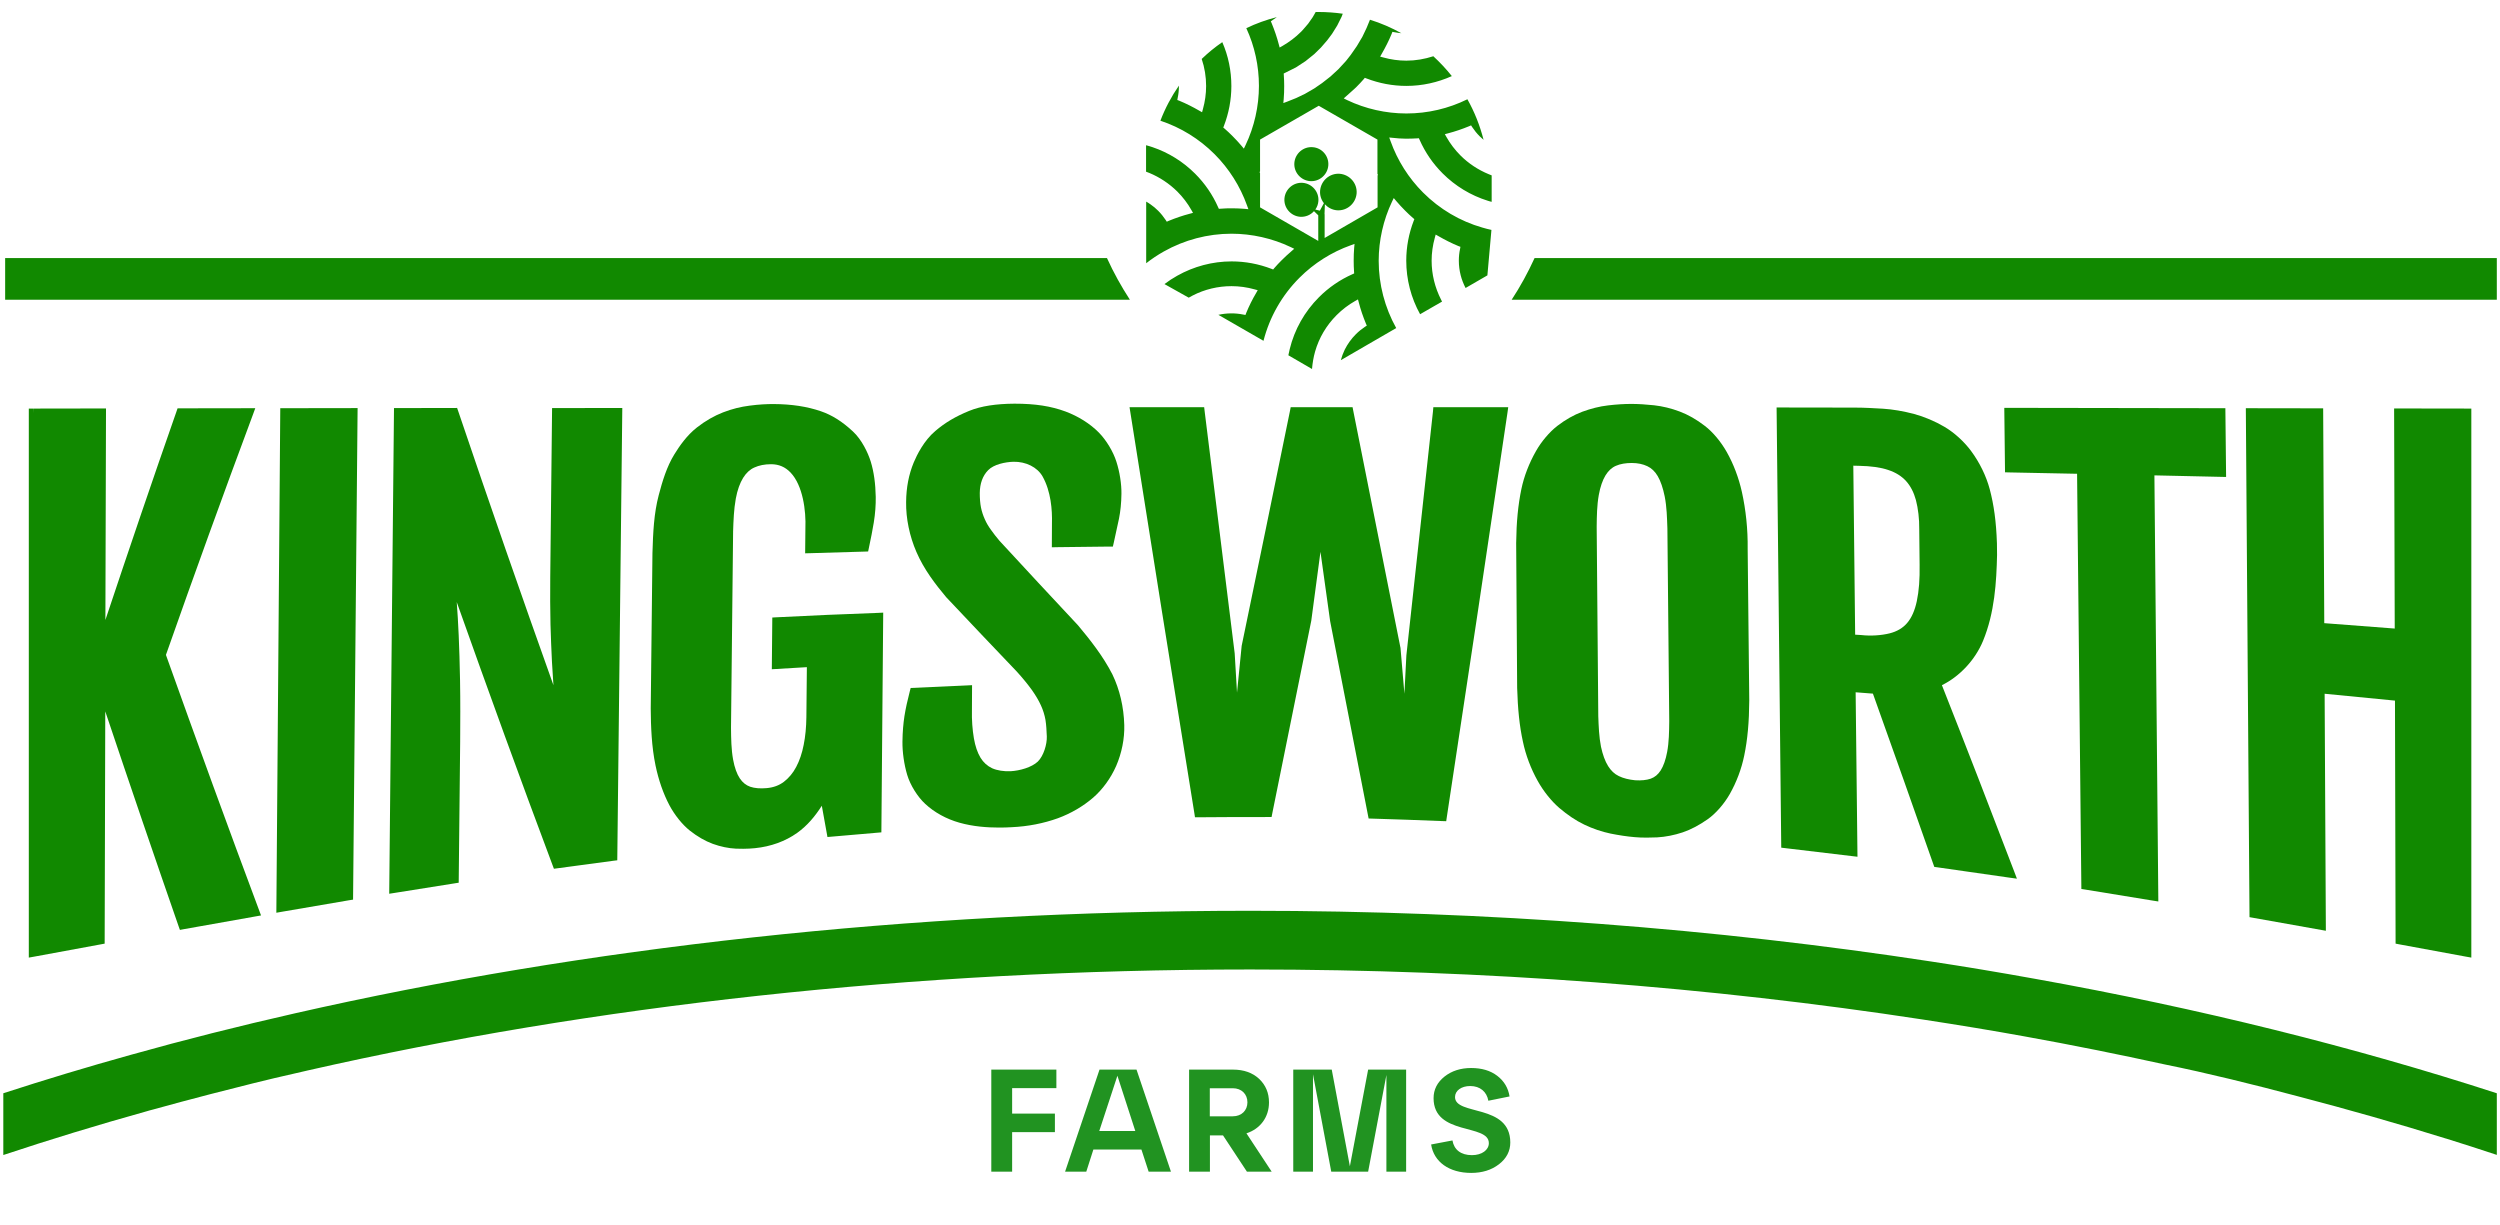
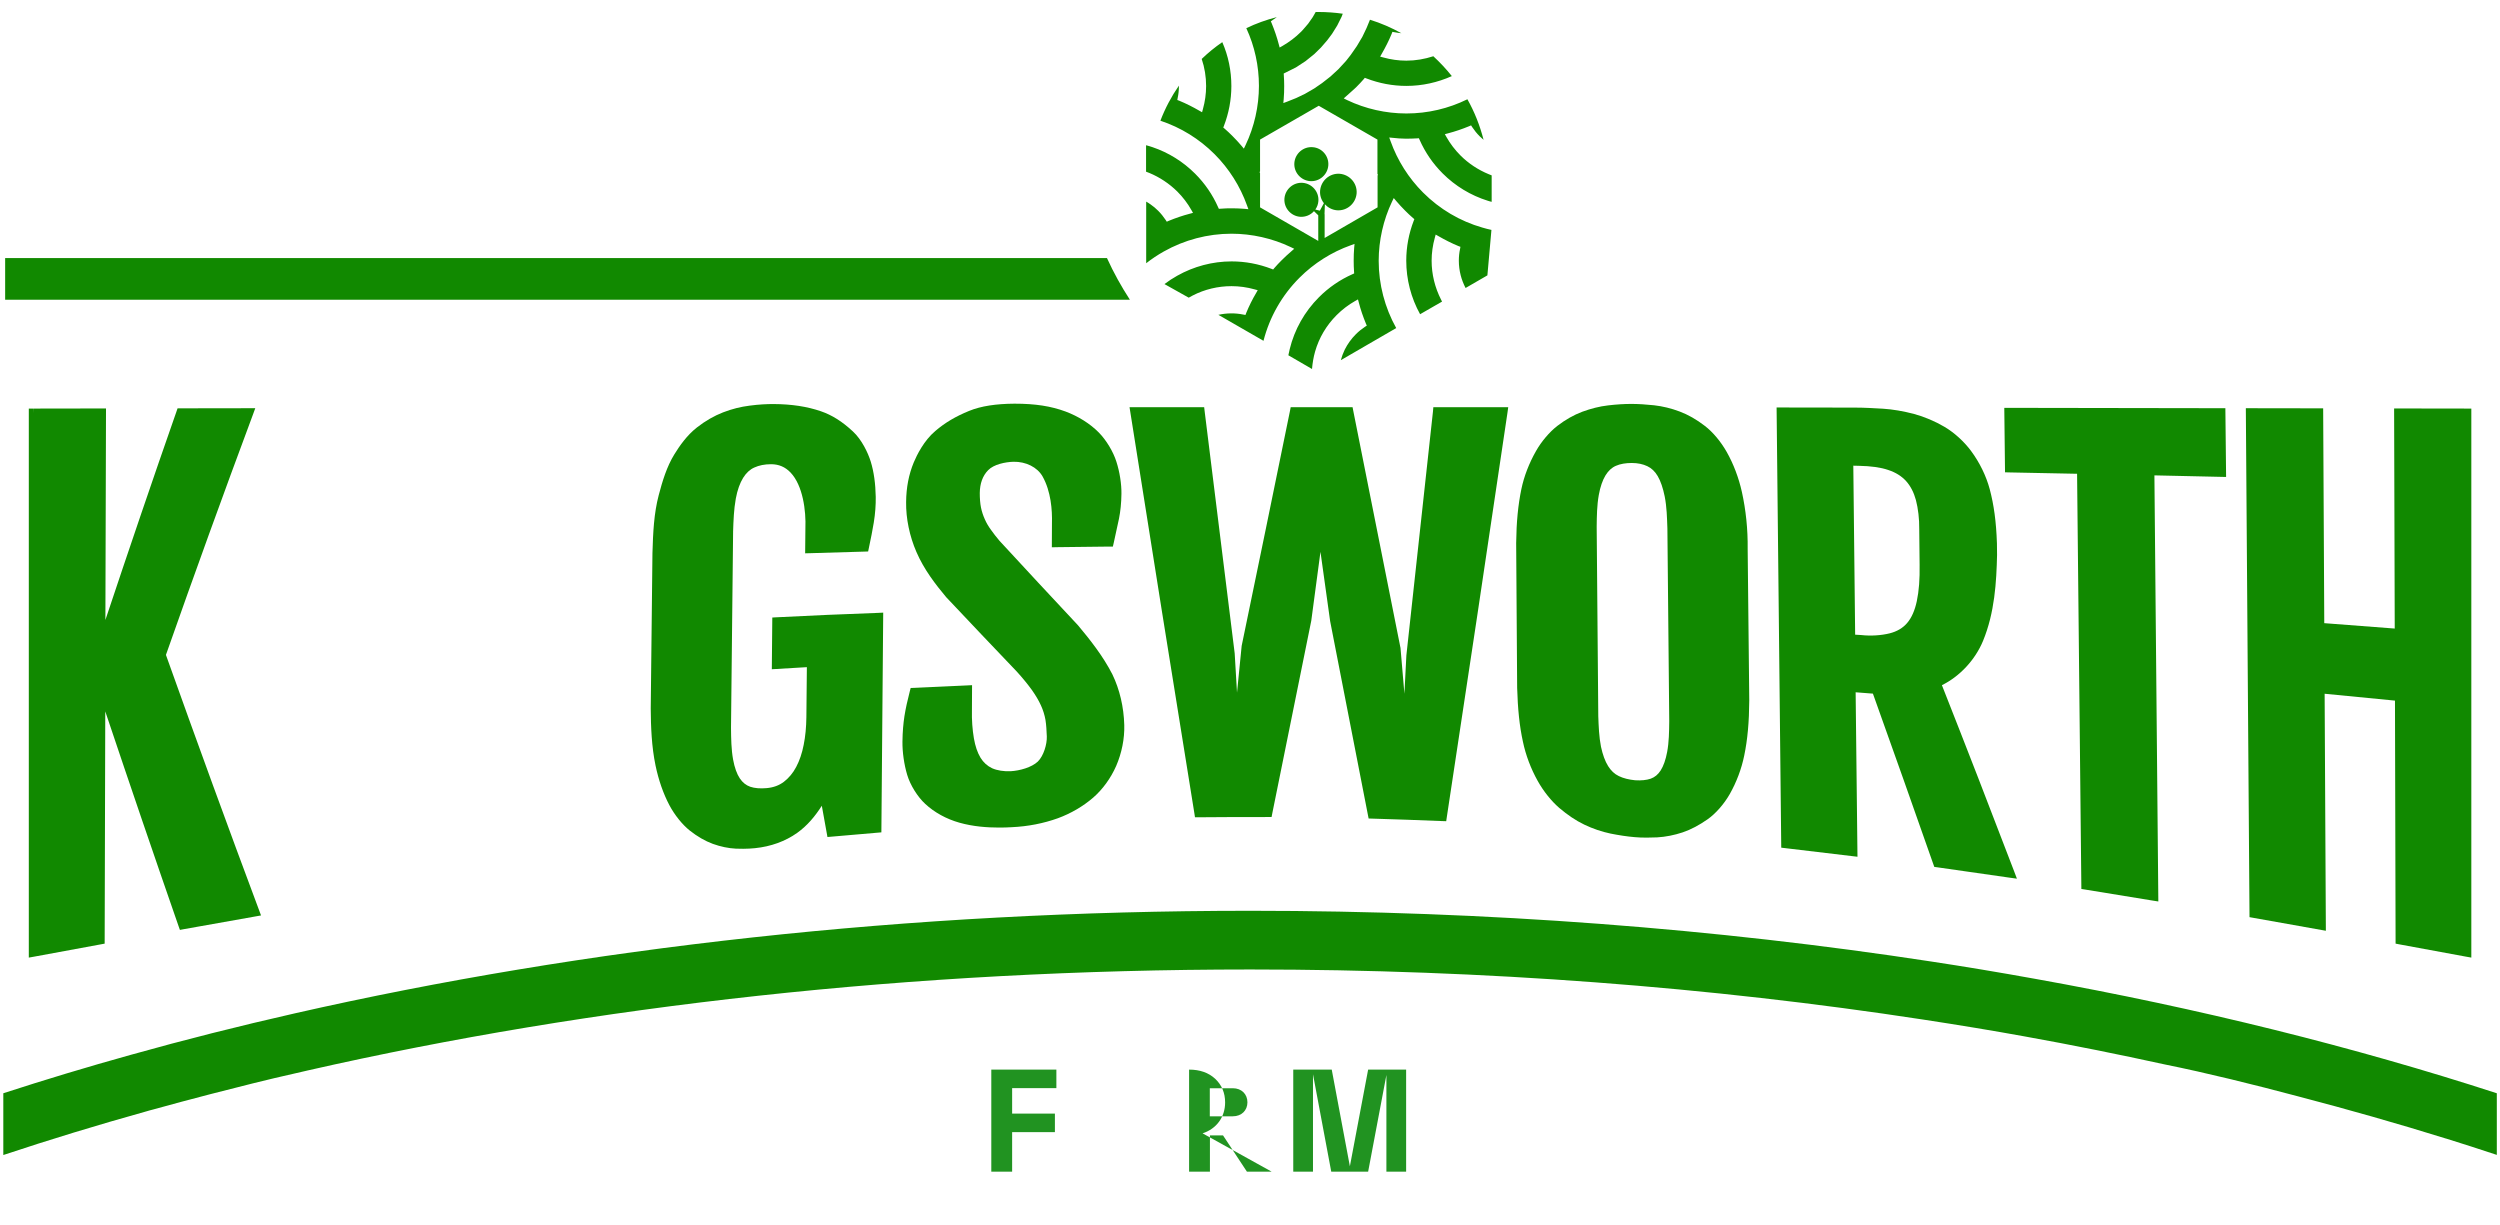
<svg xmlns="http://www.w3.org/2000/svg" version="1.1" id="Layer_1" x="0px" y="0px" viewBox="0 0 204 100" style="enable-background:new 0 0 204 100;" xml:space="preserve">
  <style type="text/css">
	.st0{fill:#219321;}
	.st1{fill:#118900;}
</style>
  <g>
    <path class="st0" d="M82.59,95.61h-1.7v-8.33h5.31v1.51h-3.61v2.08h3.49v1.51h-3.49V95.61z" />
-     <path class="st0" d="M95.55,95.61h-1.82l-0.59-1.81h-3.92l-0.58,1.81h-1.73l2.81-8.33h3.02L95.55,95.61z M91.18,87.78l-1.48,4.51   h2.94L91.18,87.78z" />
-     <path class="st0" d="M103.77,95.61h-2.02l-1.95-2.96h-1.07v2.96h-1.7v-8.33h3.58c0.88,0,1.59,0.25,2.13,0.75   c0.54,0.51,0.81,1.15,0.81,1.93c0,1.19-0.7,2.15-1.84,2.52L103.77,95.61z M98.72,88.79v2.3h1.88c0.71,0,1.19-0.48,1.19-1.14   c0-0.67-0.48-1.15-1.19-1.15H98.72z" />
+     <path class="st0" d="M103.77,95.61h-2.02l-1.95-2.96h-1.07v2.96h-1.7v-8.33c0.88,0,1.59,0.25,2.13,0.75   c0.54,0.51,0.81,1.15,0.81,1.93c0,1.19-0.7,2.15-1.84,2.52L103.77,95.61z M98.72,88.79v2.3h1.88c0.71,0,1.19-0.48,1.19-1.14   c0-0.67-0.48-1.15-1.19-1.15H98.72z" />
    <path class="st0" d="M114.74,87.28v8.33h-1.61v-7.89l-1.49,7.89h-3.01l-1.49-7.95v7.95h-1.61v-8.33h3.14l1.48,7.89l1.49-7.89   H114.74z" />
-     <path class="st0" d="M118.52,93.06c0.13,0.76,0.69,1.2,1.59,1.2c0.81,0,1.38-0.42,1.38-0.98c0-1.61-4.51-0.58-4.51-3.67   c0-0.7,0.3-1.29,0.89-1.76c0.58-0.46,1.31-0.7,2.17-0.7c0.87,0,1.58,0.21,2.14,0.64s0.89,0.99,1,1.68l-1.73,0.35   c-0.13-0.73-0.67-1.2-1.48-1.2c-0.73,0-1.24,0.38-1.24,0.9c0,1.54,4.51,0.52,4.51,3.71c0,0.7-0.31,1.3-0.92,1.77   c-0.62,0.48-1.38,0.71-2.27,0.71c-1.8,0-3.05-0.9-3.27-2.32L118.52,93.06z" />
  </g>
  <g>
    <g>
      <path class="st1" d="M13.54,53.44c2.31-6.57,4.7-13.17,7.1-19.61l0.19-0.52l-6.34,0.01l-0.09,0.26c-1.96,5.6-3.9,11.31-5.8,17.01    l0.05-17.26l-5.91,0.01l-0.01,0.38l0-0.38l-0.38,0v44.8l0.45-0.08c1.81-0.33,3.62-0.67,5.42-1L8.54,77l0.05-18.95    c2.03,6.05,4.04,11.94,5.98,17.52l0.11,0.31L15,75.82c1.95-0.35,3.9-0.7,5.85-1.04l0.45-0.08l-0.16-0.43    C18.66,67.64,16.11,60.64,13.54,53.44z" />
-       <path class="st1" d="M22.55,74.48L23,74.4c1.83-0.31,3.66-0.63,5.49-0.94l0.32-0.05l0.37-40.11l-6.31,0.01L22.55,74.48z" />
-       <path class="st1" d="M44.9,47.11c-0.01,1.37-0.01,2.6,0.02,3.85c0.03,1.04,0.07,2.06,0.12,3.05c0.04,0.69,0.08,1.31,0.12,1.9    c-2.6-7.28-5.21-14.79-7.77-22.36l-0.09-0.26l-5.15,0.01l-0.39,39.63l0.45-0.07c1.63-0.26,3.26-0.52,4.9-0.78l0.32-0.05l0.12-11.5    c0.01-1.59,0.02-3.29-0.01-5c-0.03-1.43-0.06-2.6-0.11-3.68c-0.05-1.01-0.09-1.86-0.16-2.72c2.58,7.27,5.2,14.49,7.82,21.47    l0.11,0.29l0.3-0.04c1.51-0.21,3.03-0.41,4.54-0.61l0.33-0.04l0.41-36.91l-5.73,0.01L44.9,47.11z" />
      <path class="st1" d="M63.38,50.37l-0.36,0.02l-0.04,4.22l2.86-0.17l-0.04,4.08c-0.01,0.81-0.08,1.57-0.22,2.26    c-0.13,0.68-0.34,1.29-0.61,1.8c-0.26,0.5-0.6,0.9-1,1.21c-0.39,0.3-0.86,0.47-1.4,0.52c-0.53,0.05-0.99,0.01-1.35-0.11    c-0.34-0.12-0.62-0.34-0.85-0.68c-0.24-0.36-0.43-0.88-0.55-1.54c-0.15-0.83-0.16-1.7-0.17-2.54l0-0.1l0.17-15.89l0-0.08    c0.03-0.89,0.06-1.8,0.22-2.68c0.13-0.71,0.34-1.28,0.6-1.7c0.25-0.4,0.55-0.68,0.91-0.84c0.39-0.18,0.85-0.27,1.36-0.27    c0,0,0,0,0.01,0c0.63,0,1.15,0.22,1.59,0.68c1,1.05,1.27,3.1,1.21,4.56l-0.02,2.03l0.4-0.01c1.48-0.05,2.96-0.09,4.44-0.13    l0.3-0.01l0.06-0.29c0.16-0.75,0.3-1.45,0.4-2.07c0.12-0.74,0.17-1.44,0.16-2.09c-0.02-1.08-0.15-2.05-0.41-2.89    c-0.22-0.71-0.73-1.79-1.46-2.46c-0.87-0.81-1.7-1.33-2.6-1.64c-1.14-0.39-2.37-0.58-3.87-0.59c-0.56,0-1.2,0.03-1.95,0.13    c-0.72,0.09-1.45,0.27-2.17,0.55c-0.72,0.28-1.44,0.69-2.13,1.23c-0.83,0.65-1.42,1.51-1.84,2.19c-0.62,1-0.98,2.2-1.28,3.34    c-0.39,1.49-0.46,3.02-0.51,4.72l-0.14,12.68c0.01,1.5,0.07,3.11,0.39,4.65c0.25,1.2,0.63,2.29,1.13,3.24    c0.43,0.81,1.05,1.58,1.66,2.07c0.62,0.49,1.26,0.86,1.89,1.09c0.64,0.23,1.27,0.36,1.88,0.39c0.2,0.01,0.4,0.01,0.6,0.01    c0.34,0,0.67-0.02,0.96-0.05h0c1.29-0.13,2.47-0.56,3.43-1.24c0.87-0.62,1.5-1.41,2.02-2.22l0.46,2.55l0.35-0.03    c1.23-0.11,2.47-0.22,3.7-0.32l0.35-0.03l0.15-17.93l-0.4,0.02C68.88,50.11,66.1,50.23,63.38,50.37z" />
      <path class="st1" d="M87.97,51.03c-2.23-2.38-4.39-4.71-6.41-6.9c-0.26-0.31-0.5-0.61-0.7-0.9c-0.2-0.27-0.37-0.56-0.5-0.86    c-0.13-0.29-0.24-0.61-0.31-0.95c-0.07-0.35-0.1-0.75-0.1-1.19c0.01-0.77,0.23-1.4,0.68-1.86c0.46-0.48,1.4-0.67,2.07-0.69    c1.01-0.02,1.94,0.44,2.37,1.19c0.69,1.22,0.8,2.75,0.77,3.83l-0.01,1.96l0.39-0.01c1.43-0.02,2.86-0.04,4.29-0.05l0.3,0l0.07-0.3    c0.16-0.72,0.3-1.38,0.43-1.98c0.12-0.6,0.19-1.26,0.2-2.03c0.01-0.79-0.14-1.77-0.41-2.61c-0.26-0.83-0.83-1.77-1.44-2.39    c-0.71-0.72-1.67-1.32-2.71-1.71c-1.19-0.44-2.47-0.64-4.16-0.64c-1.51,0.01-2.73,0.19-3.71,0.59c-1.1,0.45-1.95,0.95-2.76,1.64    c-0.93,0.79-1.5,1.95-1.76,2.57c-0.4,0.97-0.61,2.03-0.62,3.23c-0.02,1.33,0.28,2.78,0.84,4.07c0.62,1.44,1.57,2.66,2.43,3.69    c1.91,2.03,3.84,4.06,5.76,6.07c0.5,0.55,0.91,1.06,1.23,1.5c0.31,0.44,0.56,0.86,0.74,1.26c0.18,0.39,0.3,0.79,0.37,1.18    c0.07,0.42,0.09,0.92,0.11,1.36c0.02,0.63-0.26,1.58-0.73,2.04c-0.5,0.48-1.49,0.75-2.2,0.79c-0.57,0.03-1.13-0.06-1.53-0.24    c-0.4-0.19-0.71-0.47-0.95-0.86c-0.25-0.41-0.43-0.95-0.54-1.58c-0.12-0.7-0.18-1.5-0.16-2.31l0.01-2.03l-0.4,0.02    c-1.44,0.06-2.88,0.13-4.33,0.2l-0.28,0.01l-0.07,0.27c-0.19,0.73-0.34,1.41-0.44,2.04c-0.09,0.59-0.15,1.27-0.16,2.07v0    c-0.01,0.84,0.13,1.86,0.39,2.72c0.25,0.83,0.84,1.78,1.47,2.36c0.74,0.69,1.72,1.23,2.78,1.53c1.13,0.32,2.27,0.4,3.25,0.4    c0.36,0,0.7-0.01,1.02-0.03c1.33-0.06,2.6-0.31,3.77-0.73c1.06-0.39,2.06-0.97,2.89-1.69c0.77-0.67,1.43-1.58,1.87-2.58    c0.45-1.04,0.69-2.22,0.66-3.33c-0.04-1.49-0.38-2.92-0.97-4.14C90,53.52,88.93,52.18,87.97,51.03z" />
      <path class="st1" d="M116.93,33.58c-0.72,6.63-1.44,13.25-2.17,19.9l-0.16,3.13l-0.32-3.75l-0.01-0.04    c-1.28-6.43-2.56-12.85-3.84-19.28l-0.06-0.31l-5.05,0l-0.06,0.31c-1.3,6.39-2.62,12.78-3.94,19.16l-0.38,3.82l-0.19-3.21    c-0.82-6.58-1.64-13.16-2.45-19.74l-0.04-0.34l-6.09,0l0.07,0.44c1.66,10.52,3.41,21.51,5.22,32.69l0.05,0.33l0.33,0    c1.86-0.02,3.75-0.02,5.61-0.02l0.31,0l0.06-0.31c1.06-5.23,2.12-10.46,3.18-15.71c0.25-1.87,0.5-3.75,0.75-5.62l0.79,5.66    c1.02,5.27,2.05,10.54,3.08,15.8l0.06,0.3l0.31,0.01c1.9,0.06,3.81,0.12,5.68,0.2l0.34,0.01l0.05-0.34    c1.68-11.05,3.35-22.16,4.95-33l0.06-0.44l-6.11,0L116.93,33.58z" />
      <path class="st1" d="M142.14,40.15c-0.26-1.17-0.69-2.3-1.24-3.27c-0.47-0.83-1.13-1.63-1.79-2.13c-0.67-0.52-1.36-0.91-2.05-1.17    c-0.69-0.26-1.39-0.43-2.09-0.51c-0.67-0.07-1.29-0.11-1.85-0.11c-0.58,0-1.22,0.04-1.9,0.12c-0.7,0.08-1.4,0.26-2.11,0.52    c-0.69,0.26-1.38,0.65-2.04,1.16c-0.63,0.49-1.29,1.26-1.74,2.06c-0.55,0.97-0.97,2.04-1.19,3.11c-0.26,1.26-0.4,2.65-0.42,4.38    l0.08,11.82c0.05,1.72,0.19,3.11,0.47,4.39c0.23,1.1,0.65,2.21,1.21,3.21c0.47,0.84,1.11,1.64,1.76,2.2    c0.67,0.57,1.35,1.03,2.04,1.36c0.71,0.34,1.43,0.58,2.14,0.73c0.7,0.14,1.36,0.24,1.96,0.29c0.31,0.03,0.64,0.04,0.99,0.04    c0.27,0,0.55-0.01,0.85-0.02c0.69-0.04,1.4-0.18,2.09-0.41c0.68-0.23,1.37-0.6,2.05-1.08c0.65-0.46,1.33-1.24,1.78-2.03    c0.56-0.98,0.97-2.08,1.19-3.16c0.27-1.3,0.4-2.73,0.41-4.5l-0.13-12.34C142.63,43.17,142.46,41.61,142.14,40.15z M132.1,63.33    c-0.36-0.17-0.64-0.44-0.88-0.82c-0.25-0.4-0.44-0.93-0.58-1.58c-0.16-0.81-0.19-1.66-0.22-2.48l-0.13-15.41l0-0.08    c0.01-0.85,0.02-1.72,0.17-2.56c0.12-0.67,0.31-1.22,0.55-1.61c0.23-0.37,0.5-0.63,0.85-0.78c0.36-0.16,0.81-0.23,1.29-0.23    c0.49,0,0.91,0.09,1.27,0.26c0.34,0.16,0.62,0.42,0.85,0.81c0.24,0.41,0.43,0.97,0.57,1.66c0.17,0.85,0.19,1.75,0.22,2.62    l0.15,15.65l0,0.12c-0.01,0.82-0.02,1.66-0.17,2.46c-0.12,0.64-0.3,1.15-0.53,1.51c-0.22,0.34-0.48,0.55-0.81,0.67    c-0.35,0.12-0.78,0.16-1.27,0.13h0C132.92,63.62,132.47,63.51,132.1,63.33z" />
      <path class="st1" d="M158.46,55.91c1.45-0.71,2.71-2.06,3.35-3.6c0.96-2.32,1.1-4.83,1.15-7.02l-0.01-0.95    c-0.06-1.78-0.25-3.15-0.59-4.43c-0.29-1.08-0.83-2.18-1.52-3.11c-0.56-0.76-1.37-1.5-2.17-1.97c-0.76-0.45-1.66-0.83-2.48-1.05    c-0.87-0.23-1.75-0.38-2.54-0.43c-0.7-0.04-1.53-0.09-2.28-0.09l-6.4-0.01l0.38,35.92l0.34,0.04c1.82,0.21,3.63,0.43,5.45,0.65    l0.43,0.05l-0.15-13.42c0.5,0.04,0.87,0.07,1.41,0.11c1.66,4.64,3.32,9.32,4.93,13.92l0.08,0.22l0.23,0.03    c1.95,0.28,3.9,0.56,5.86,0.84l0.65,0.09l-0.23-0.61C162.43,66.06,160.45,60.95,158.46,55.91z M156.41,49.06    c-0.16,0.75-0.42,1.35-0.79,1.78c-0.35,0.41-0.83,0.69-1.42,0.84c-0.68,0.17-1.55,0.23-2.32,0.14l-0.5-0.03l-0.15-13.79l0.44,0.01    c1.01,0.02,1.8,0.13,2.41,0.34c0.61,0.2,1.1,0.51,1.46,0.91c0.36,0.4,0.63,0.92,0.8,1.55c0.18,0.69,0.28,1.53,0.27,2.36l0.03,2.9    C156.66,47.26,156.59,48.21,156.41,49.06z" />
      <path class="st1" d="M181.59,33.31l-18.04-0.03l0.06,5.26l0.37,0.01c1.84,0.04,3.67,0.07,5.51,0.11l0.35,33.88l0.32,0.05    c1.84,0.3,3.67,0.6,5.51,0.9l0.45,0.07l-0.32-34.77l5.85,0.13L181.59,33.31z" />
      <path class="st1" d="M195.36,33.33l0.05,17.96l-5.75-0.44l-0.09-17.53l-6.31-0.01l0.3,41.53l6.23,1.11l-0.1-19.34l5.74,0.56    L195.48,77l0.31,0.06c1.81,0.34,3.62,0.67,5.42,1l0.45,0.08v-44.8L195.36,33.33z" />
    </g>
    <path class="st1" d="M0.42,21.06v3.4h30.42h1.55h13.08h14.17h32.56c-0.7-1.08-1.33-2.21-1.87-3.4H0.42z" />
-     <path class="st1" d="M125.22,21.06c-0.54,1.18-1.16,2.32-1.87,3.4h25.04h36.33h19.02v-3.4H125.22z" />
    <path class="st1" d="M203.74,89.21c-11.61-3.77-24.26-6.93-37.69-9.34c-2.99-0.54-5.82-1.01-8.46-1.41   c-17.49-2.68-36.17-4.14-55.54-4.14h-0.05c-27.9,0-54.35,3.01-77.9,8.36c-4.58,1.04-9.06,2.17-13.41,3.39   c-3.56,0.99-7.04,2.04-10.42,3.14v5.04c3.79-1.26,7.69-2.45,11.7-3.57c0.08-0.02,0.16-0.04,0.24-0.07l0,0c0,0,0.1-0.03,0.27-0.07   c1.55-0.43,3.12-0.85,4.7-1.26c0,0,0,0,0,0c2.21-0.57,4.77-1.22,6.89-1.69c0,0,0,0,0,0c0.36-0.08,0.72-0.17,1.08-0.25   c23.18-5.27,49.27-8.23,76.85-8.23h0.05c19.15,0,37.59,1.44,54.83,4.08c3.01,0.46,5.79,0.92,8.32,1.38   c3.89,0.7,7.7,1.47,11.45,2.29c0,0,0,0,0,0c3.42,0.69,7.29,1.65,10.86,2.6c4.13,1.08,8.17,2.23,12.09,3.45c0,0,0.01,0,0.01,0v0   c1.39,0.43,2.77,0.88,4.13,1.33V89.21z" />
    <g>
      <path class="st1" d="M115.64,11.29l0.14-0.01l0.06,0.13c0.45,1.02,1.08,1.94,1.88,2.74c1.03,1.03,2.3,1.8,3.68,2.23    c0.11,0.03,0.21,0.07,0.32,0.09v-2.16c-0.08-0.03-0.17-0.07-0.25-0.1c-0.85-0.35-1.64-0.87-2.29-1.52    c-0.45-0.45-0.84-0.96-1.15-1.51l-0.13-0.23l0.26-0.07c0.58-0.15,1.16-0.35,1.72-0.58l0.16-0.07l0.09,0.14    c0.18,0.27,0.38,0.52,0.61,0.75c0.1,0.1,0.21,0.2,0.32,0.29c-0.3-1.17-0.74-2.28-1.32-3.31c-1.54,0.76-3.24,1.16-4.98,1.16    c-1.67,0-3.34-0.38-4.83-1.09l-0.28-0.14l0.85-0.76l0.18-0.17c0.21-0.21,0.41-0.42,0.6-0.64l0.09-0.11l0.13,0.05    c1.04,0.4,2.14,0.61,3.26,0.61c1.29,0,2.55-0.28,3.71-0.8c-0.46-0.58-0.97-1.12-1.51-1.62c-0.71,0.23-1.45,0.36-2.2,0.36    c-0.64,0-1.27-0.09-1.88-0.26l-0.26-0.07l0.13-0.23c0.3-0.52,0.58-1.07,0.81-1.63l0.06-0.16l0.17,0.03    c0.19,0.04,0.37,0.06,0.56,0.08c-0.81-0.45-1.66-0.82-2.56-1.1l-0.28,0.68L111.17,3l-0.45,0.76l-0.5,0.72l-0.36,0.46    c-0.02,0.02-0.04,0.05-0.06,0.07l-0.59,0.64l-0.64,0.59l-0.69,0.54l-0.64,0.44l-0.76,0.44L105.77,8l-0.75,0.3l-0.3,0.11l0.03-0.32    c0.03-0.35,0.04-0.71,0.04-1.07c0-0.29-0.01-0.59-0.03-0.88l-0.01-0.14l1-0.5l0.78-0.51l0.72-0.58l0.54-0.53l0.51-0.59l0.36-0.48    c0.02-0.02,0.03-0.05,0.05-0.07l0.41-0.66l0.35-0.7l0.1-0.26c-0.64-0.09-1.29-0.14-1.95-0.14c-0.09,0-0.17,0-0.26,0l-0.24,0.42    l-0.37,0.53l-0.42,0.49l-0.11,0.12c-0.02,0.02-0.04,0.04-0.06,0.06c-0.45,0.45-0.96,0.83-1.51,1.15l-0.23,0.13l-0.07-0.26    c-0.15-0.58-0.35-1.16-0.58-1.72l-0.07-0.16l0.46-0.32c0.01-0.01,0.01-0.01,0.02-0.02c-0.86,0.22-1.69,0.52-2.48,0.9    c0.68,1.47,1.03,3.08,1.03,4.71c0,1.66-0.38,3.34-1.09,4.83l-0.14,0.29l-0.2-0.24c-0.23-0.27-0.48-0.54-0.73-0.79    c-0.21-0.21-0.42-0.41-0.64-0.6l-0.11-0.09l0.05-0.13c0.4-1.04,0.61-2.14,0.61-3.26c0-1.24-0.25-2.46-0.74-3.58    c-0.6,0.41-1.16,0.87-1.68,1.37c0.24,0.71,0.36,1.46,0.36,2.21c0,0.64-0.09,1.27-0.26,1.88l-0.07,0.26l-0.23-0.13    c-0.52-0.3-1.07-0.58-1.63-0.81l-0.16-0.06l0.03-0.17c0.07-0.32,0.1-0.64,0.1-0.96c0-0.01,0-0.03,0-0.04    c-0.61,0.88-1.12,1.84-1.51,2.86c1.66,0.55,3.17,1.48,4.42,2.73c1.18,1.18,2.09,2.62,2.65,4.19l0.11,0.3l-0.32-0.03    c-0.65-0.05-1.31-0.06-1.95-0.01l-0.14,0.01l-0.06-0.13c-0.45-1.02-1.08-1.94-1.88-2.74c-0.98-0.98-2.17-1.72-3.47-2.16    c-0.17-0.06-0.35-0.11-0.53-0.16v2.16c0.09,0.03,0.17,0.07,0.26,0.1c0.85,0.35,1.63,0.87,2.29,1.52c0.45,0.45,0.84,0.96,1.15,1.51    l0.13,0.23l-0.26,0.07c-0.58,0.15-1.16,0.35-1.72,0.58l-0.16,0.07l-0.09-0.14c-0.18-0.27-0.38-0.52-0.61-0.75    c-0.19-0.19-0.4-0.37-0.62-0.52c-0.12-0.08-0.23-0.16-0.36-0.23v5.03c0.46-0.36,0.94-0.68,1.44-0.96    c1.67-0.94,3.57-1.45,5.52-1.45c1.66,0,3.34,0.38,4.83,1.09l0.29,0.14l-0.24,0.21c-0.27,0.23-0.54,0.48-0.79,0.73    c-0.21,0.21-0.41,0.42-0.6,0.64l-0.09,0.11l-0.13-0.05c-1.04-0.4-2.14-0.61-3.26-0.61c-1.56,0-3.09,0.41-4.44,1.17    c-0.36,0.2-0.71,0.43-1.04,0.68L97,24.29c0.11-0.06,0.22-0.12,0.33-0.18c0.97-0.5,2.06-0.76,3.16-0.76c0.64,0,1.27,0.09,1.88,0.26    l0.26,0.07l-0.13,0.23c-0.31,0.52-0.58,1.07-0.81,1.63l-0.06,0.16l-0.17-0.03c-0.67-0.14-1.37-0.13-2.04,0.02l3.68,2.12    c0.5-1.95,1.51-3.72,2.94-5.15c1.18-1.18,2.62-2.09,4.19-2.65l0.3-0.11l-0.03,0.32c-0.03,0.35-0.04,0.71-0.04,1.07    c0,0.29,0.01,0.59,0.03,0.88l0.01,0.14l-0.13,0.06c-1.02,0.45-1.94,1.08-2.74,1.88c-1.18,1.18-2,2.64-2.39,4.24    c-0.04,0.17-0.08,0.33-0.11,0.5l1.93,1.12c0.04-0.48,0.12-0.96,0.25-1.42c0.32-1.12,0.92-2.14,1.76-2.98    c0.45-0.45,0.96-0.84,1.51-1.15l0.23-0.13l0.07,0.26c0.15,0.59,0.35,1.16,0.58,1.72l0.07,0.16l-0.14,0.09    c-0.27,0.18-0.52,0.38-0.75,0.61c-0.37,0.37-0.68,0.8-0.91,1.26c-0.13,0.27-0.24,0.56-0.32,0.86l2.24-1.3l2.28-1.32    c-0.93-1.67-1.43-3.56-1.43-5.49c0-1.66,0.38-3.34,1.09-4.83l0.14-0.29l0.2,0.24c0.23,0.27,0.47,0.53,0.73,0.79    c0.21,0.21,0.42,0.41,0.64,0.6l0.11,0.09l-0.05,0.13c-0.4,1.04-0.61,2.14-0.61,3.26c0,1.53,0.39,3.04,1.13,4.37l1.18-0.68    l0.61-0.35c-0.03-0.05-0.06-0.11-0.08-0.16c-0.5-0.98-0.77-2.07-0.77-3.17c0-0.64,0.09-1.27,0.26-1.88l0.07-0.26l0.23,0.13    c0.52,0.3,1.07,0.58,1.63,0.81l0.16,0.06l-0.03,0.17c-0.07,0.32-0.1,0.64-0.1,0.96c0,0.4,0.05,0.8,0.15,1.19    c0.09,0.36,0.23,0.71,0.4,1.04l1.78-1.03l0.33-3.71c-0.25-0.05-0.49-0.12-0.74-0.19c-1.82-0.52-3.48-1.5-4.84-2.86    c-1.18-1.18-2.09-2.62-2.65-4.19l-0.11-0.3l0.32,0.03C114.33,11.33,114.99,11.33,115.64,11.29z M112.41,14.33v2.59l-4.32,2.5    v-1.94h-0.01l0.03-0.81c0.25,0.27,0.6,0.46,0.99,0.49c0.82,0.06,1.53-0.56,1.6-1.38c0.06-0.82-0.56-1.53-1.38-1.6    c-0.82-0.06-1.53,0.56-1.6,1.38c-0.03,0.38,0.09,0.74,0.31,1.02l-0.33,0.61l-0.37-0.09c0.14-0.2,0.23-0.43,0.25-0.69    c0.06-0.76-0.52-1.43-1.28-1.49c-0.76-0.06-1.43,0.52-1.49,1.28c-0.06,0.76,0.52,1.43,1.28,1.49c0.44,0.03,0.86-0.15,1.13-0.46    l0.35,0.34v2.09l-4.75-2.74v-2.8l-0.04-0.07l0.04-0.07v-2.59l4.79-2.76l4.79,2.76v2.8l0.04,0.07L112.41,14.33z" />
      <path class="st1" d="M107.11,12.01c-0.76-0.06-1.43,0.52-1.49,1.28c-0.06,0.76,0.52,1.43,1.28,1.49c0.76,0.06,1.43-0.52,1.49-1.28    C108.45,12.73,107.87,12.06,107.11,12.01z" />
    </g>
  </g>
</svg>